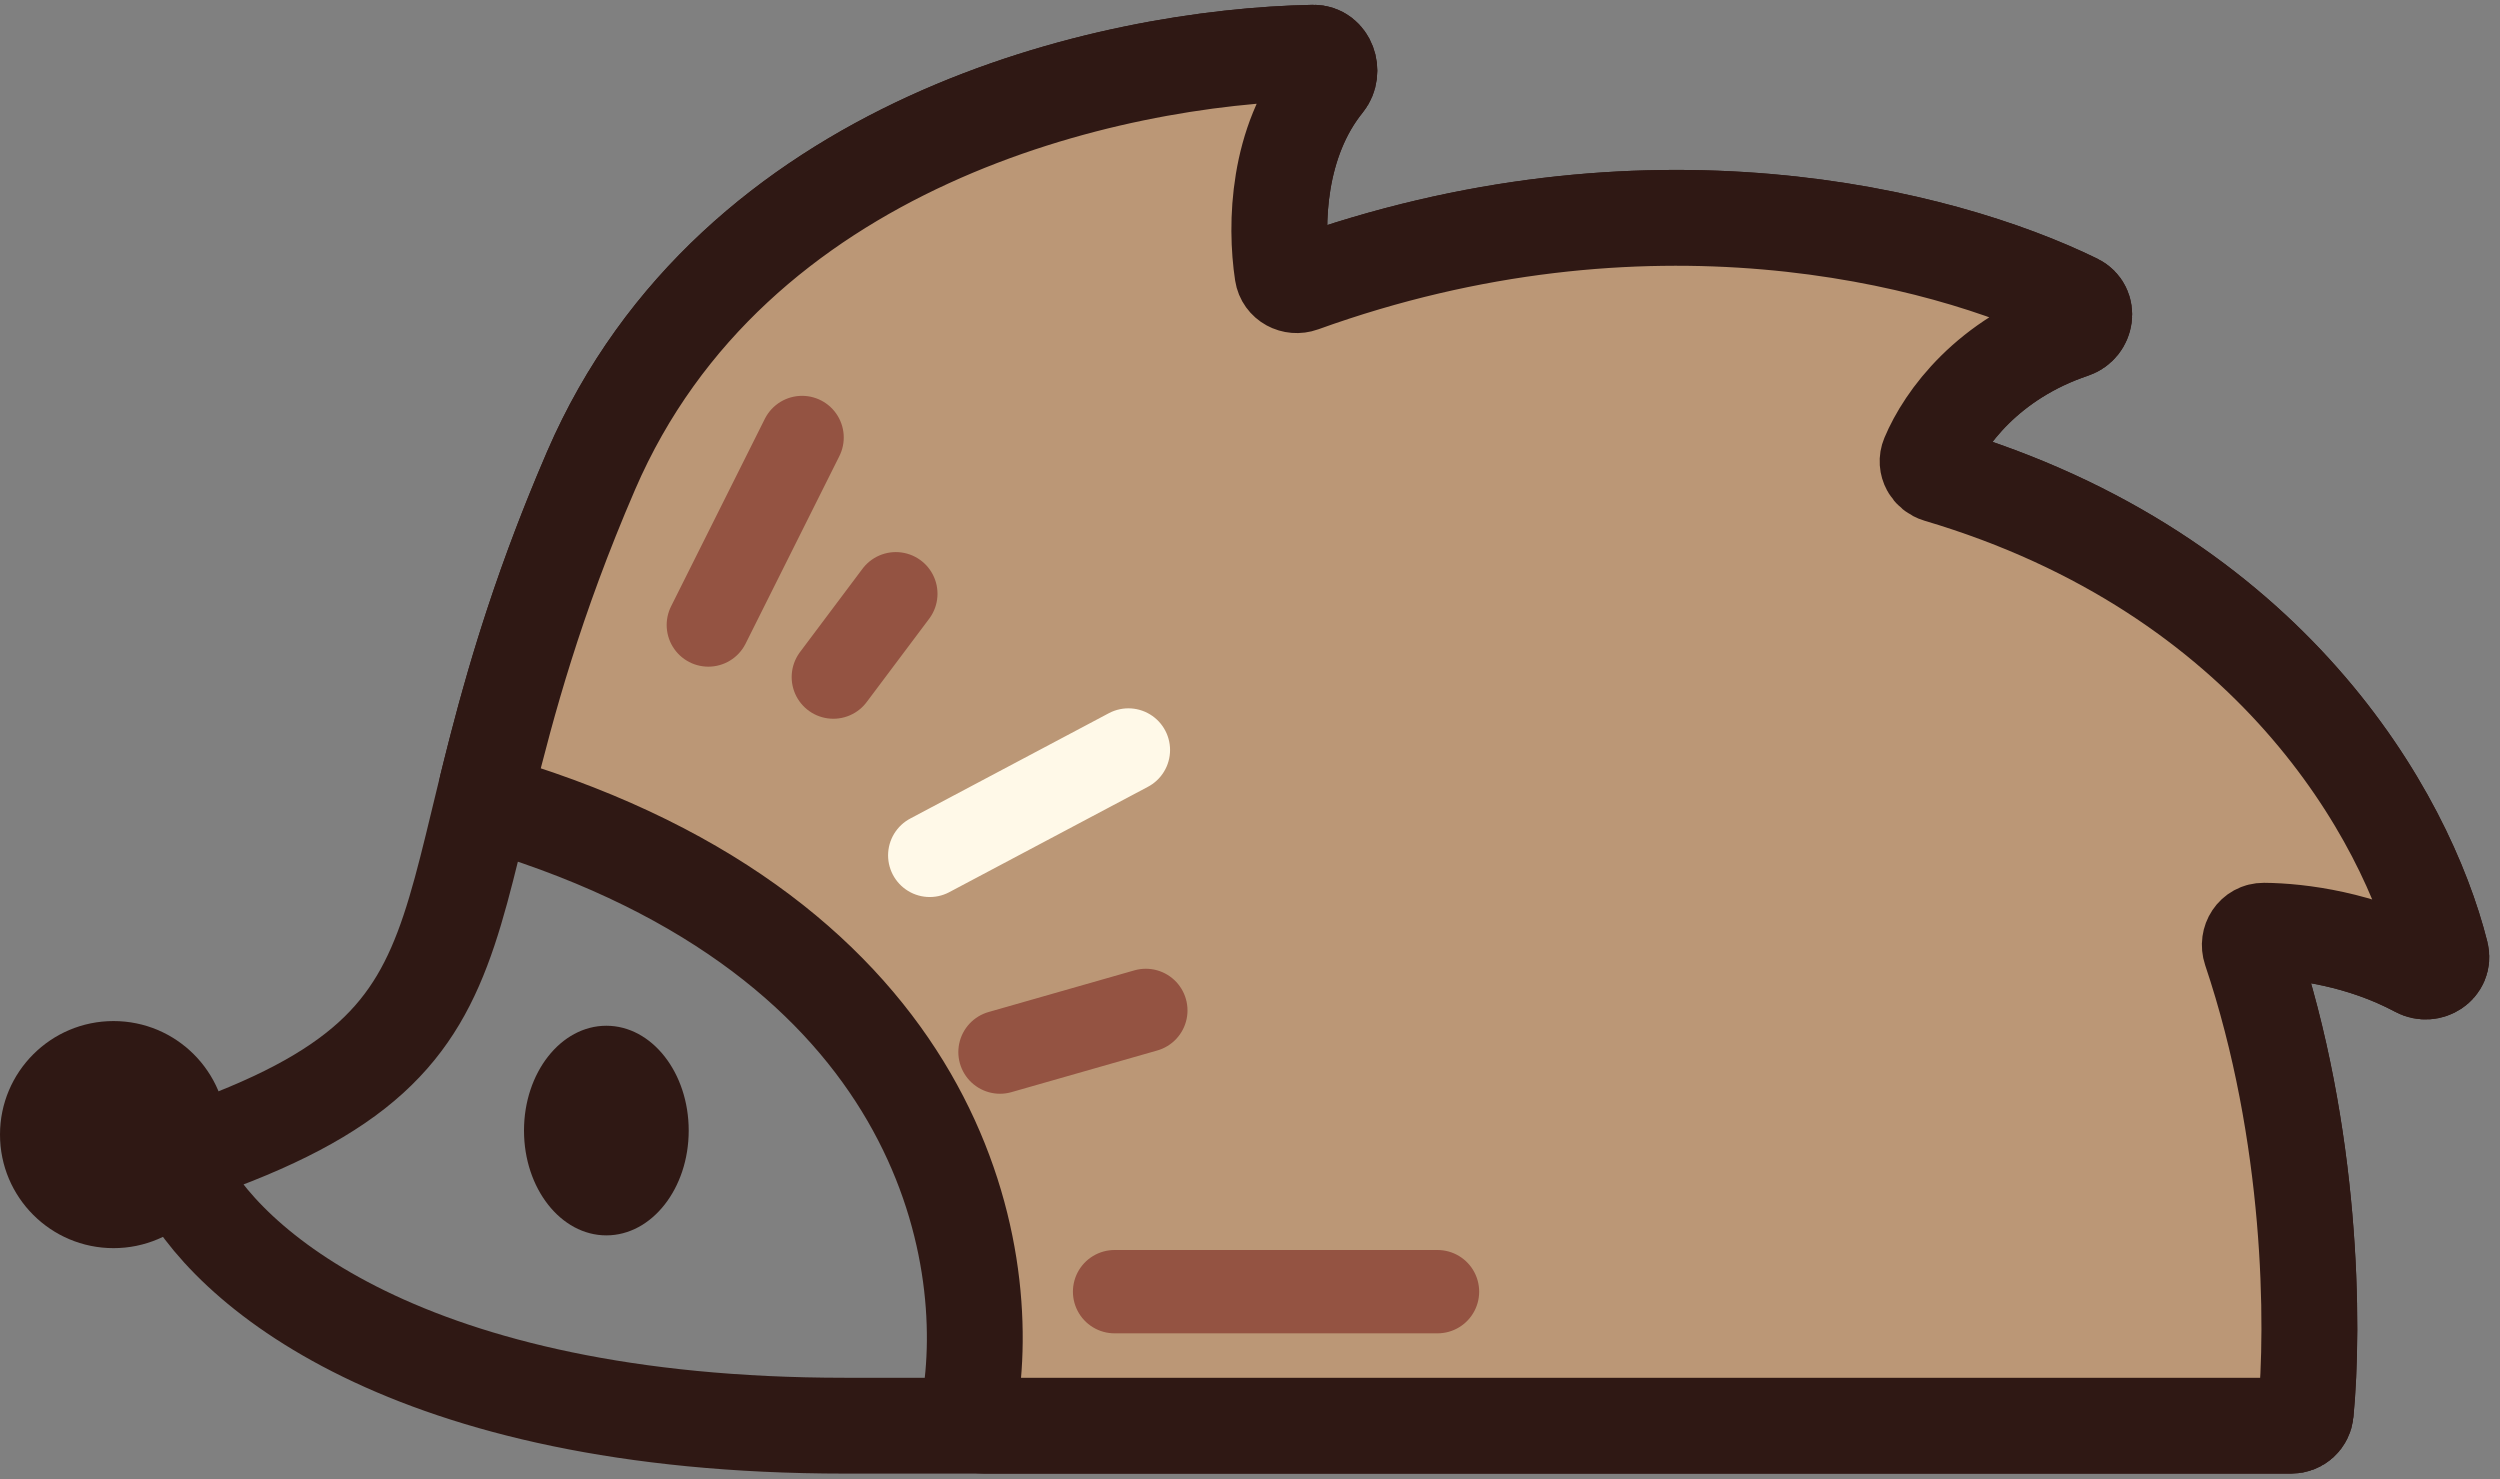
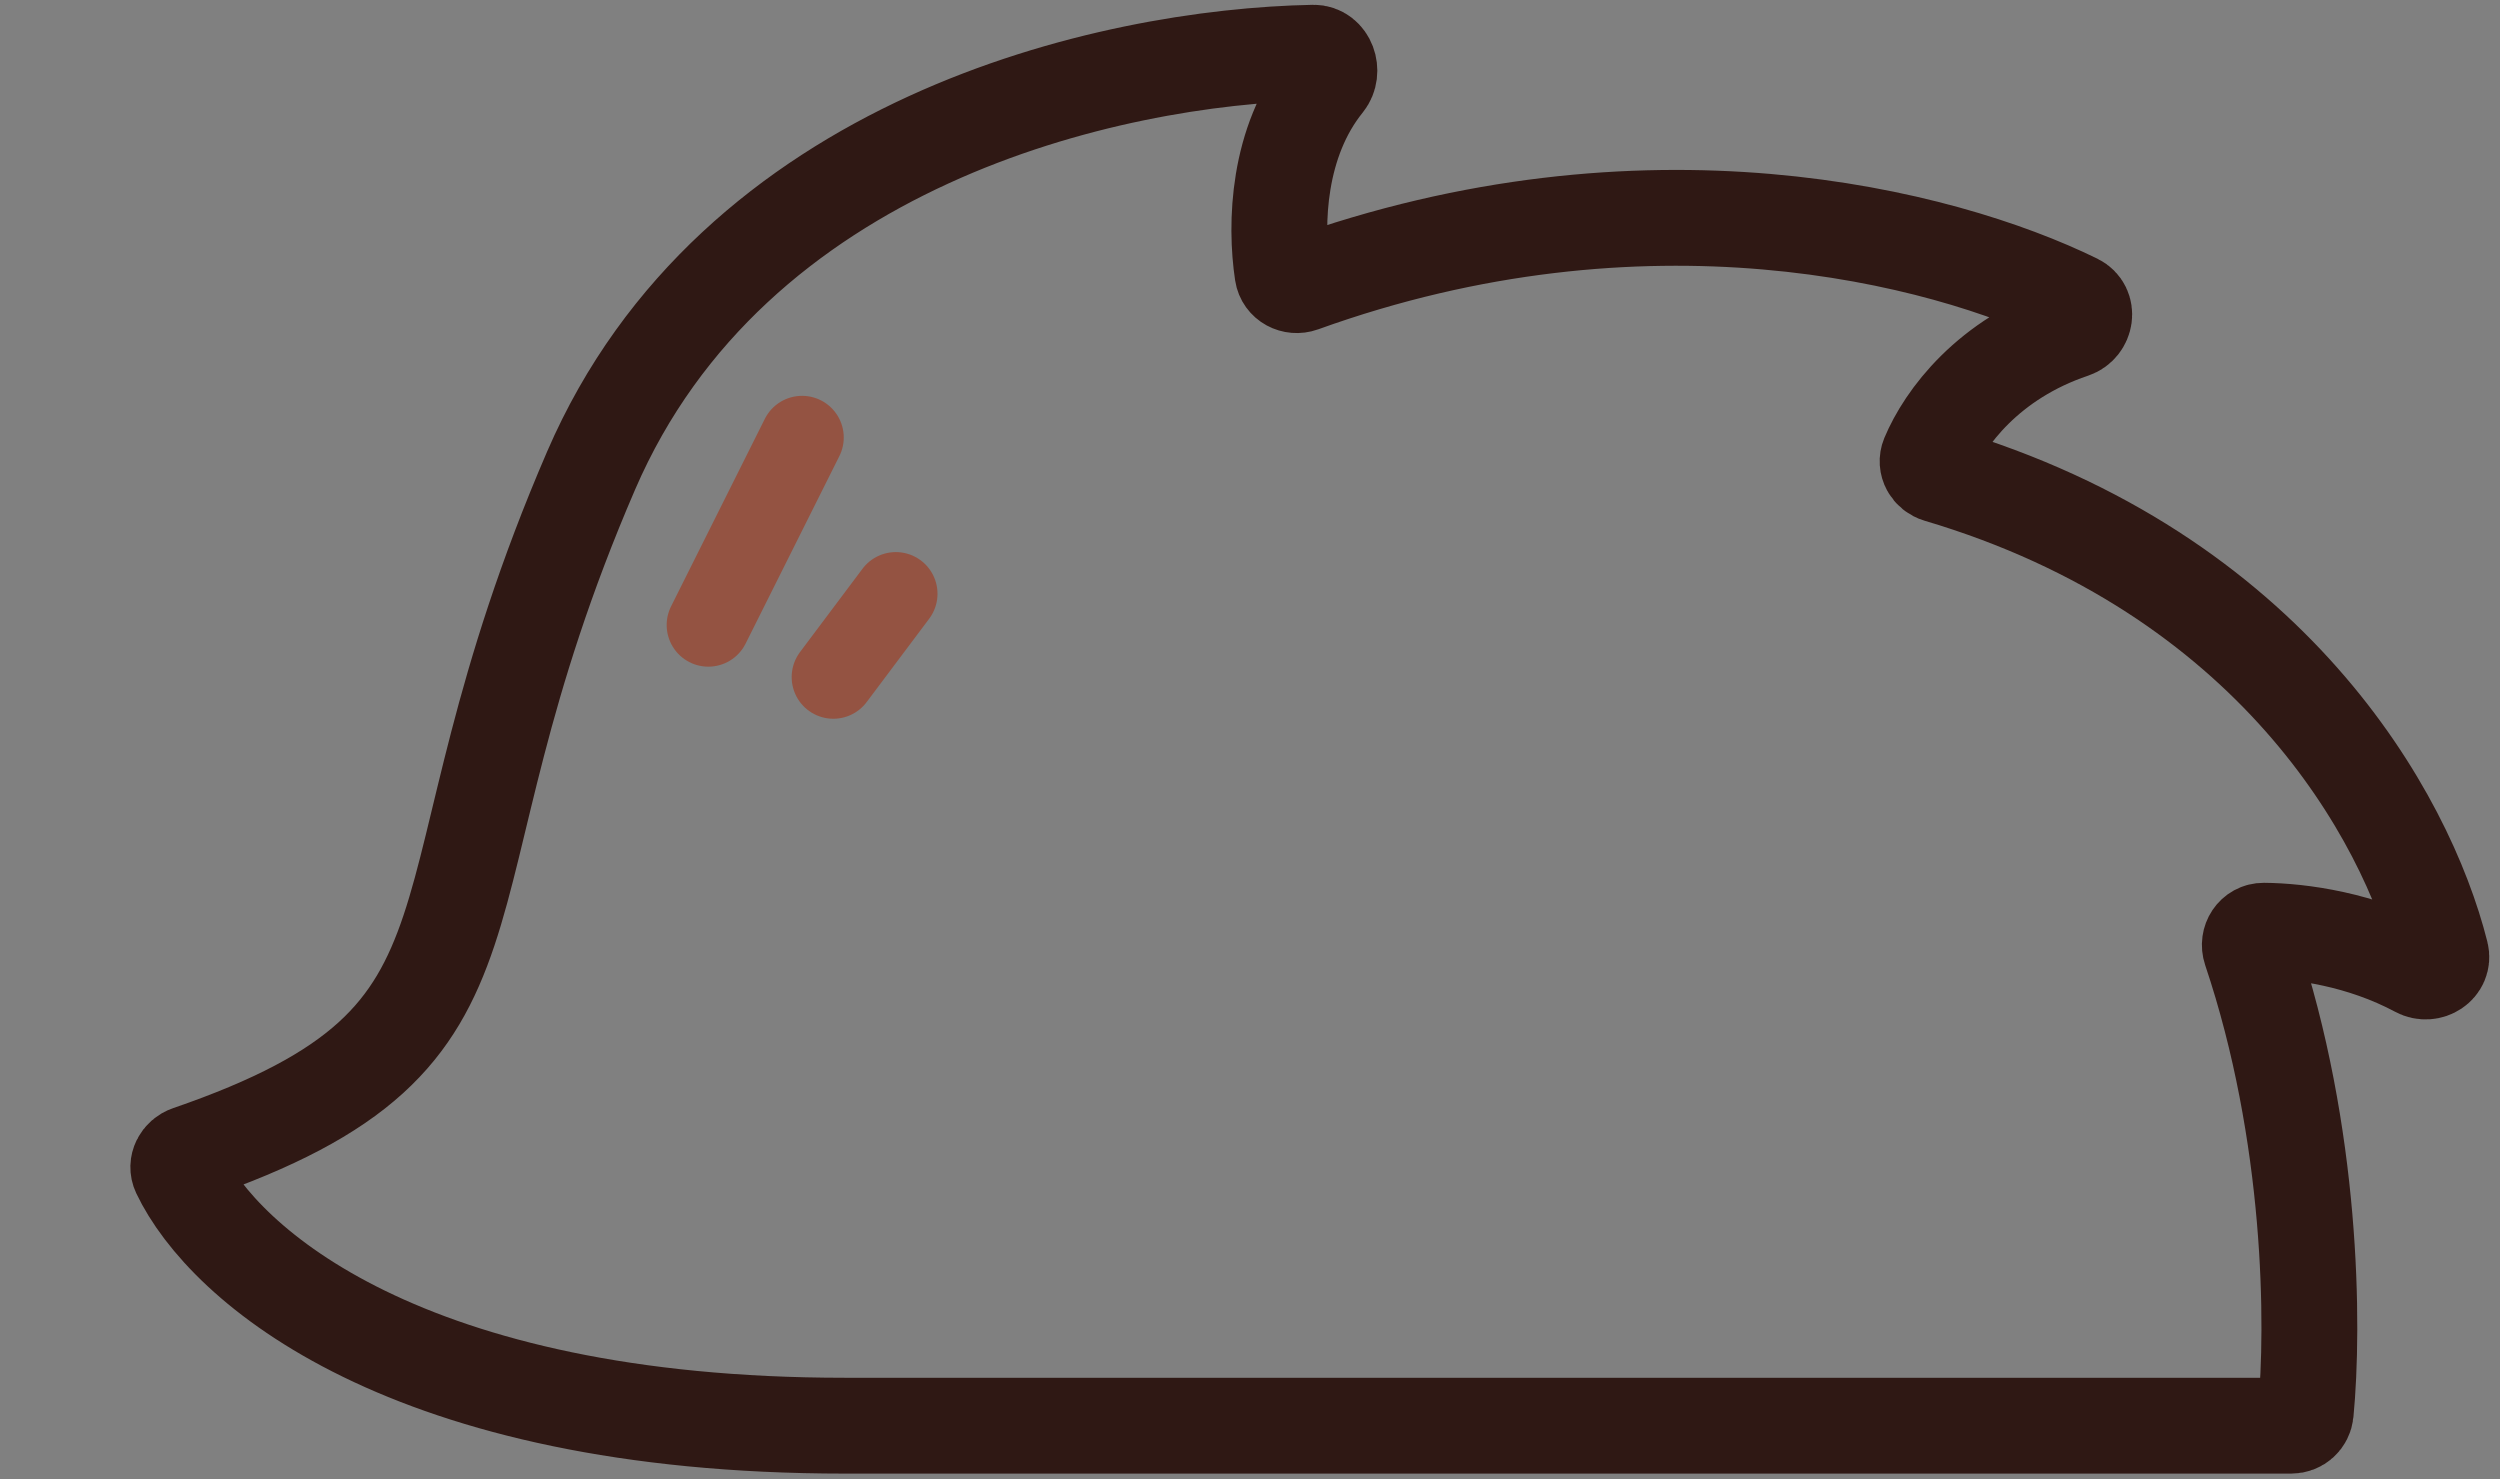
<svg xmlns="http://www.w3.org/2000/svg" width="120" height="71" viewBox="0 0 120 71" fill="none">
  <rect x="0" y="0" width="120" height="71" fill="#808080" stroke="none" />
  <path d="M40.556 68.433C19.491 68.433 10.729 60.726 8.617 56.288C8.443 55.921 8.668 55.5 9.052 55.368C25.628 49.666 19.363 43.453 28.373 22.588C35.182 6.82 53.184 2.717 63.046 2.531C63.729 2.519 64.046 3.432 63.616 3.964C61.317 6.806 61.203 10.754 61.561 13.119C61.626 13.553 62.084 13.792 62.497 13.643C78.934 7.714 93.146 11.29 99.662 14.482C100.258 14.774 100.121 15.642 99.492 15.854C95.428 17.221 93.338 20.074 92.572 21.905C92.418 22.275 92.651 22.676 93.036 22.79C109.003 27.519 115.502 39.152 117.163 45.767C117.319 46.389 116.614 46.838 116.049 46.536C113.343 45.088 110.441 44.689 108.658 44.675C108.183 44.672 107.878 45.146 108.03 45.597C111.014 54.464 111.074 63.648 110.675 67.799C110.64 68.164 110.344 68.433 109.978 68.433H40.556Z" stroke="#2F1814" stroke-width="4.6" stroke-linecap="round" stroke-linejoin="round" />
-   <path d="M108.029 45.597C111.013 54.464 111.074 63.648 110.675 67.799C110.64 68.164 110.342 68.433 109.975 68.433H47.241C46.772 68.433 46.43 67.999 46.512 67.537C47.845 59.982 45.039 45.032 23.881 38.632C23.508 38.519 23.275 38.134 23.368 37.756C24.35 33.759 25.678 28.829 28.373 22.588C35.182 6.82 53.184 2.717 63.046 2.532C63.729 2.519 64.045 3.433 63.616 3.964C61.317 6.806 61.202 10.755 61.56 13.119C61.626 13.553 62.084 13.793 62.496 13.644C78.933 7.714 93.145 11.29 99.662 14.482C100.258 14.774 100.121 15.642 99.491 15.854C95.428 17.222 93.338 20.074 92.572 21.906C92.417 22.276 92.651 22.677 93.035 22.791C109.003 27.519 115.502 39.152 117.163 45.768C117.318 46.389 116.614 46.838 116.049 46.536C113.342 45.088 110.44 44.689 108.658 44.675C108.182 44.672 107.878 45.146 108.029 45.597Z" fill="#BB9776" stroke="#2F1814" stroke-width="4.6" stroke-linecap="round" stroke-linejoin="round" />
-   <path d="M53.5 62H69M48 50.5L55 48.5" stroke="#945342" stroke-width="4" stroke-linecap="round" stroke-linejoin="round" />
  <path d="M34 30L38.5 21M40 32.5L43 28.5" stroke="#945342" stroke-width="4" stroke-linecap="round" stroke-linejoin="round" />
-   <path d="M44.628 41.057L54.163 36" stroke="#FFF9E8" stroke-width="4" stroke-linecap="round" stroke-linejoin="round" />
-   <circle cx="5.45" cy="54.461" r="5.45" fill="#2F1814" />
-   <ellipse cx="29.105" cy="54.267" rx="3.953" ry="5.031" fill="#2F1814" />
</svg>